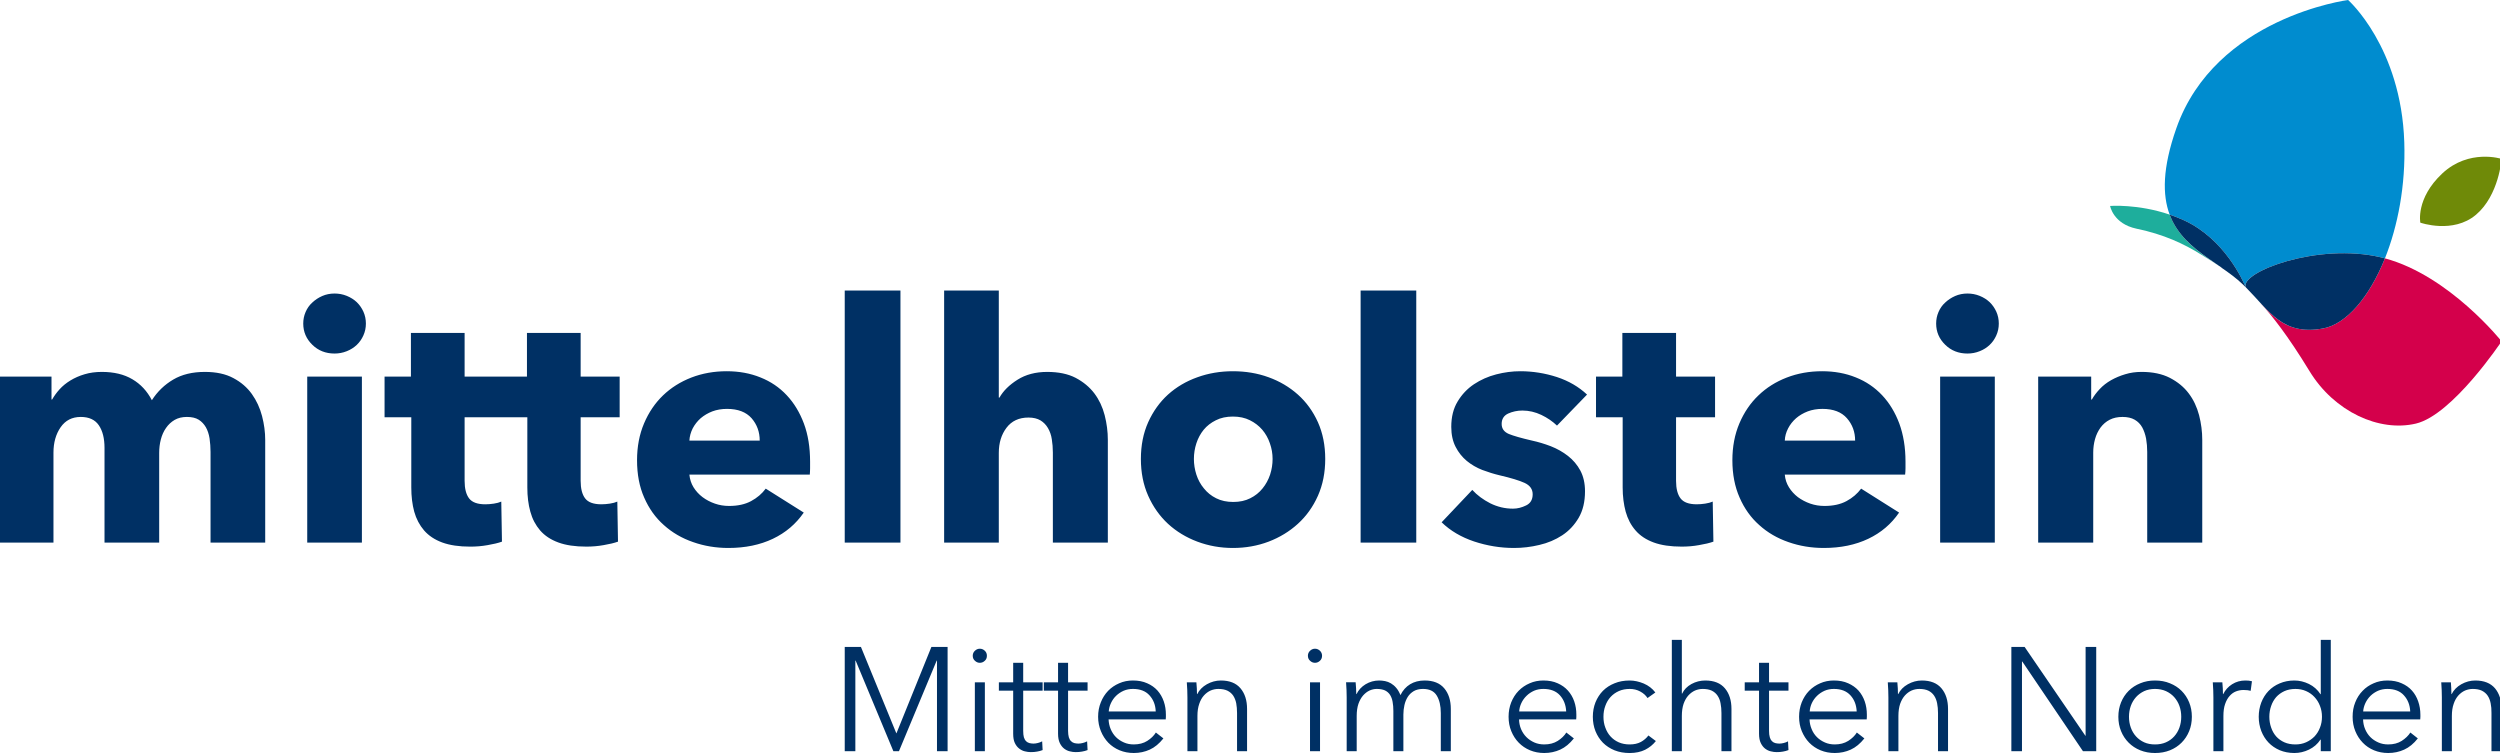
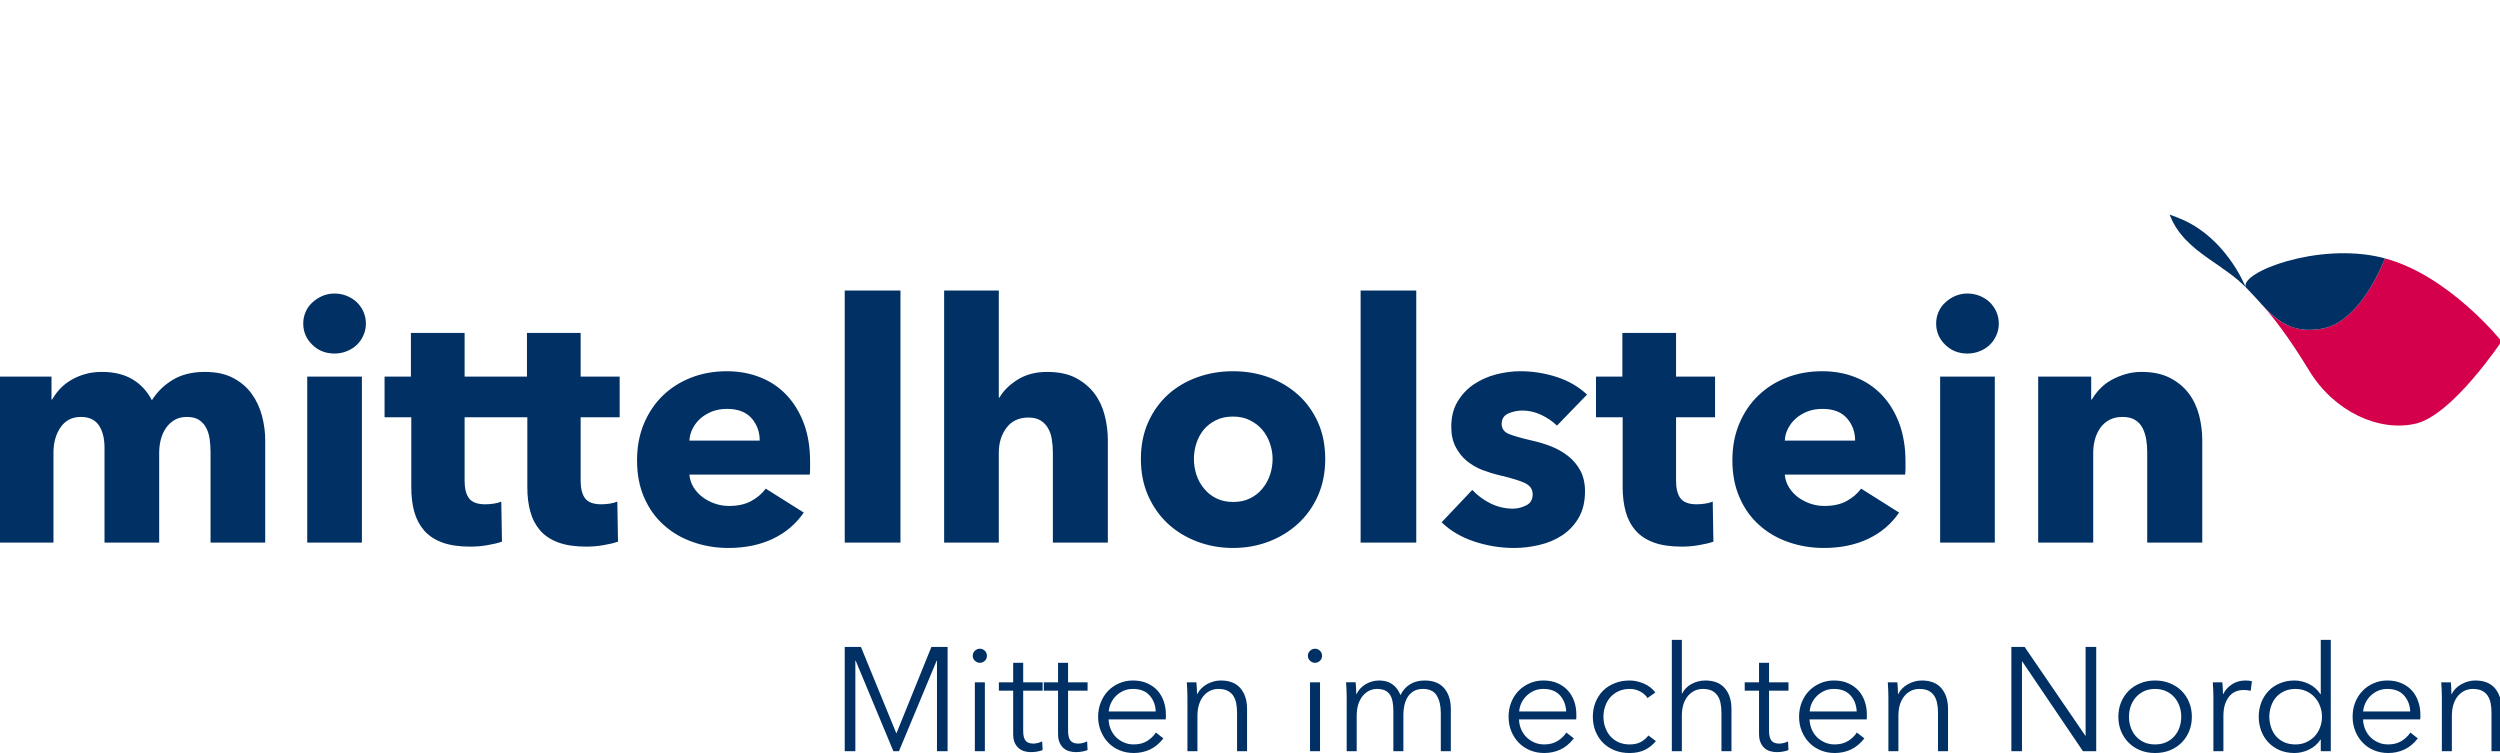
<svg xmlns="http://www.w3.org/2000/svg" xml:space="preserve" width="332px" height="100px" version="1.1" style="shape-rendering:geometricPrecision; text-rendering:geometricPrecision; image-rendering:optimizeQuality; fill-rule:evenodd; clip-rule:evenodd" viewBox="0 0 33200 10000">
  <defs>
    <style type="text/css">
   
    .fil4 {fill:#003064}
    .fil3 {fill:#008CCF}
    .fil2 {fill:#1EAE9C}
    .fil0 {fill:#6F8A08}
    .fil1 {fill:#D4004B}
   
  </style>
  </defs>
  <g id="Ebene_x0020_1">
    <g id="_982357824">
-       <path class="fil0" d="M32881 2852c306,-259 340,-742 340,-742 0,0 -431,-139 -787,193 -356,333 -292,654 -292,654 0,0 434,153 739,-105z" />
      <path class="fil1" d="M31672 3431c-208,518 -515,874 -821,931 -423,78 -621,-108 -838,-344 2,2 4,5 6,7 153,167 357,421 651,903 329,540 927,813 1414,697 487,-116 1137,-1092 1137,-1092 0,0 -692,-871 -1549,-1102z" />
-       <path class="fil2" d="M28905 3031c-2,-3 -5,-7 -7,-11 -4,-5 -7,-11 -11,-17 -3,-6 -7,-12 -10,-18 -3,-5 -6,-10 -8,-14 -6,-11 -12,-22 -18,-33 -1,-4 -3,-7 -5,-11 -4,-9 -8,-18 -12,-27 -2,-4 -4,-7 -5,-11 -5,-13 -11,-26 -16,-39 -424,-144 -791,-115 -791,-115 0,0 41,237 351,302 361,75 628,199 867,349 98,61 186,116 257,166 -215,-149 -445,-294 -592,-521z" />
-       <path class="fil3" d="M31621 3418c17,4 34,8 51,13 171,-428 276,-968 257,-1541 -41,-1267 -746,-1890 -746,-1890 0,0 -1763,228 -2281,1703 -186,529 -186,886 -89,1147 63,22 127,47 191,76 543,250 789,814 819,889 0,0 0,0 0,0 -79,-198 952,-598 1798,-397z" />
      <path class="fil4" d="M22258 5541c0,0 0,845 0,845 0,103 20,181 60,233 40,52 111,78 214,78 36,0 74,-3 113,-9 40,-6 73,-15 100,-27 0,0 9,532 9,532 -50,18 -114,33 -191,46 -76,14 -153,20 -230,20 -147,0 -271,-18 -372,-55 -100,-37 -181,-90 -241,-160 -61,-70 -104,-153 -131,-249 -26,-96 -40,-203 -40,-322 0,0 0,-932 0,-932 0,0 -354,0 -354,0 0,0 0,-540 0,-540 0,0 350,0 350,0 0,0 0,-580 0,-580 0,0 713,0 713,0 0,0 0,580 0,580 0,0 518,0 518,0 0,0 0,540 0,540 0,0 -518,0 -518,0zm8593 -1179c307,-57 613,-413 821,-931 -17,-5 -34,-9 -51,-13 -846,-201 -1877,199 -1797,397 314,316 488,647 1027,547zm-1028 -547c-30,-75 -276,-639 -819,-889 -64,-29 -128,-54 -191,-76 5,13 11,26 16,39 1,3 3,7 5,11 4,9 8,18 12,27 2,4 4,7 5,11 6,11 12,22 18,33 2,4 5,9 8,14 3,6 7,12 10,18 4,6 7,12 11,17 2,4 5,8 7,11 146,224 373,367 586,515 4,3 12,7 15,12 -3,-2 -6,-4 -9,-6 104,71 204,144 290,227 12,12 24,24 36,36zm-1308 3391c0,0 0,-1204 0,-1204 0,-62 -5,-121 -15,-178 -11,-56 -28,-105 -51,-148 -24,-43 -57,-77 -100,-102 -43,-25 -97,-37 -162,-37 -65,0 -121,12 -170,37 -49,25 -89,60 -122,104 -32,45 -57,95 -73,153 -16,58 -24,117 -24,179 0,0 0,1196 0,1196 0,0 -731,0 -731,0 0,0 0,-2205 0,-2205 0,0 704,0 704,0 0,0 0,305 0,305 0,0 9,0 9,0 26,-47 61,-93 104,-139 43,-46 93,-85 151,-118 57,-32 120,-59 188,-79 68,-21 140,-31 217,-31 147,0 273,26 376,79 104,54 187,122 250,206 64,84 109,181 138,290 28,110 42,219 42,328 0,0 0,1364 0,1364 0,0 -731,0 -731,0zm-2750 -2205c0,0 726,0 726,0 0,0 0,2205 0,2205 0,0 -726,0 -726,0 0,0 0,-2205 0,-2205zm779 -704c0,56 -11,108 -33,157 -22,49 -51,91 -88,126 -37,35 -81,64 -133,84 -52,21 -106,31 -162,31 -118,0 -217,-39 -296,-117 -80,-78 -120,-172 -120,-281 0,-54 10,-104 31,-153 21,-49 50,-91 89,-126 38,-36 82,-65 132,-87 50,-22 105,-33 164,-33 56,0 110,10 162,31 52,21 96,49 133,84 37,36 66,78 88,126 22,49 33,102 33,158zm-1908 1554c0,-115 -36,-214 -109,-297 -72,-82 -180,-124 -325,-124 -71,0 -136,11 -195,33 -59,23 -111,53 -155,91 -44,39 -80,84 -106,135 -27,52 -42,106 -44,162 0,0 934,0 934,0zm669 279c0,0 0,89 0,89 0,29 -2,57 -5,84 0,0 -1598,0 -1598,0 5,62 24,118 55,168 31,50 71,94 119,131 49,36 104,65 164,86 61,21 123,31 189,31 115,0 212,-21 292,-64 80,-43 144,-98 195,-166 0,0 504,318 504,318 -103,151 -239,267 -409,348 -170,81 -367,122 -591,122 -166,0 -322,-26 -470,-78 -147,-51 -277,-126 -387,-226 -111,-98 -198,-220 -261,-365 -64,-144 -96,-310 -96,-496 0,-180 31,-343 93,-489 62,-146 146,-270 253,-372 106,-102 231,-181 376,-237 145,-56 301,-84 470,-84 162,0 311,27 447,82 136,54 252,133 350,237 97,103 173,229 228,376 54,148 82,316 82,505zm-4628 -478c-59,-56 -128,-104 -208,-142 -80,-38 -164,-58 -252,-58 -68,0 -131,14 -189,40 -57,27 -86,73 -86,138 0,62 32,106 95,133 64,26 166,55 308,88 83,18 166,43 250,75 84,33 160,76 228,129 68,53 123,118 164,194 41,77 62,169 62,275 0,139 -28,256 -84,352 -56,96 -129,174 -219,233 -90,59 -191,102 -304,128 -112,27 -224,40 -336,40 -180,0 -357,-29 -529,-86 -173,-58 -317,-143 -432,-255 0,0 407,-430 407,-430 65,71 145,130 239,178 95,47 195,71 302,71 59,0 117,-15 174,-43 58,-28 87,-77 87,-148 0,-68 -36,-118 -107,-151 -70,-32 -181,-66 -332,-101 -76,-18 -153,-42 -230,-71 -77,-30 -145,-70 -206,-120 -60,-50 -110,-112 -148,-186 -38,-74 -58,-162 -58,-266 0,-132 28,-245 85,-338 56,-93 128,-169 216,-228 89,-59 187,-103 295,-131 108,-28 215,-42 321,-42 165,0 327,26 485,77 158,52 291,130 401,233 0,0 -399,412 -399,412zm-1869 -1794c0,0 -739,0 -739,0 0,0 0,3348 0,3348 0,0 739,0 739,0 0,0 0,-3348 0,-3348zm-1908 2237c0,-71 -12,-141 -36,-208 -23,-68 -57,-128 -101,-180 -45,-52 -99,-94 -164,-126 -65,-33 -141,-49 -226,-49 -86,0 -161,16 -226,49 -65,32 -119,74 -162,126 -42,52 -75,112 -97,180 -22,67 -33,137 -33,208 0,70 11,140 33,208 22,68 55,129 100,183 44,55 98,99 163,131 65,33 141,49 226,49 86,0 161,-16 226,-49 65,-32 120,-76 164,-131 44,-54 77,-115 100,-183 22,-68 33,-138 33,-208l0 0zm699 0c0,180 -32,343 -97,489 -65,146 -154,270 -266,372 -112,102 -242,181 -389,237 -148,56 -306,84 -474,84 -165,0 -323,-28 -472,-84 -149,-56 -279,-135 -390,-237 -110,-102 -198,-226 -263,-372 -65,-146 -97,-309 -97,-489 0,-180 32,-343 97,-488 65,-144 153,-267 263,-367 111,-100 241,-177 390,-230 149,-54 307,-80 472,-80 168,0 326,26 474,80 147,53 277,130 389,230 112,100 201,223 266,367 65,145 97,308 97,488zm-3617 1111c0,0 0,-1196 0,-1196 0,-62 -5,-121 -14,-177 -8,-56 -26,-105 -51,-148 -25,-43 -58,-77 -99,-102 -42,-25 -95,-38 -160,-38 -127,0 -224,46 -292,136 -68,90 -102,201 -102,334 0,0 0,1191 0,1191 0,0 -726,0 -726,0 0,0 0,-3348 0,-3348 0,0 726,0 726,0 0,0 0,1422 0,1422 0,0 9,0 9,0 50,-89 130,-168 239,-237 109,-69 241,-104 394,-104 151,0 277,26 379,79 102,54 184,122 248,206 63,84 109,181 137,290 28,110 42,219 42,328 0,0 0,1364 0,1364 0,0 -730,0 -730,0zm-2024 -3348c0,0 -740,0 -740,0 0,0 0,3348 0,3348 0,0 740,0 740,0 0,0 0,-3348 0,-3348zm-1869 1993c0,-115 -36,-214 -108,-297 -73,-82 -181,-124 -326,-124 -71,0 -136,11 -195,33 -59,23 -110,53 -155,91 -44,39 -79,84 -106,135 -26,52 -41,106 -44,162 0,0 934,0 934,0zm669 279c0,0 0,89 0,89 0,29 -2,57 -4,84 0,0 -1599,0 -1599,0 6,62 24,118 55,168 31,50 71,94 120,131 48,36 103,65 164,86 60,21 123,31 188,31 115,0 212,-21 292,-64 80,-43 145,-98 195,-166 0,0 505,318 505,318 -104,151 -240,267 -410,348 -170,81 -367,122 -591,122 -165,0 -322,-26 -469,-78 -148,-51 -277,-126 -388,-226 -111,-98 -198,-220 -261,-365 -64,-144 -95,-310 -95,-496 0,-180 31,-343 93,-489 62,-146 146,-270 252,-372 106,-102 232,-181 376,-237 145,-56 302,-84 470,-84 162,0 311,27 447,82 136,54 253,133 350,237 97,103 173,229 228,376 55,148 82,316 82,505zm-3047 -589c0,0 0,845 0,845 0,103 20,181 60,233 40,52 111,78 215,78 35,0 73,-3 113,-9 40,-6 73,-15 99,-27 0,0 9,532 9,532 -50,18 -113,33 -190,46 -77,14 -154,20 -230,20 -148,0 -272,-18 -372,-55 -101,-37 -181,-90 -242,-160 -60,-70 -104,-153 -130,-249 -27,-96 -40,-203 -40,-322 0,0 0,-932 0,-932l-315 0 0 0 -1 0 -1 0 -1 0 -3 0 -1 0 -2 0 -3 0 0 0 -4 0 -1 0 -4 0 -1 0 -2 0 -4 0 0 0 -3 0 -2 0 -1 0 -2 0 -1 0 -2 0 0 0 -1 0 -478 0c0,0 0,845 0,845 0,103 20,181 60,233 40,52 111,78 215,78 35,0 73,-3 113,-9 40,-6 73,-15 99,-27 0,0 9,532 9,532 -50,18 -114,33 -190,46 -77,14 -154,20 -231,20 -147,0 -271,-18 -372,-55 -100,-37 -180,-90 -241,-160 -60,-70 -104,-153 -131,-249 -26,-96 -39,-203 -39,-322 0,0 0,-932 0,-932 0,0 -355,0 -355,0 0,0 0,-540 0,-540 0,0 350,0 350,0 0,0 0,-580 0,-580 0,0 713,0 713,0 0,0 0,580 0,580l478 0 1 0 0 0 2 0 1 0 2 0 0 0 3 0 3 0 0 0 3 0 3 0 1 0 4 0 0 0 5 0 0 0 3 0 2 0 1 0 3 0 1 0 1 0 1 0 0 0 310 0c0,0 0,-580 0,-580 0,0 713,0 713,0 0,0 0,580 0,580 0,0 518,0 518,0 0,0 0,540 0,540 0,0 -518,0 -518,0zm-3631 -540c0,0 726,0 726,0 0,0 0,2205 0,2205 0,0 -726,0 -726,0 0,0 0,-2205 0,-2205zm779 -704c0,56 -11,108 -33,157 -22,49 -51,91 -88,126 -37,35 -82,64 -133,84 -52,21 -106,31 -162,31 -118,0 -217,-39 -296,-117 -80,-78 -120,-172 -120,-281 0,-54 10,-104 31,-153 21,-49 50,-91 89,-126 38,-36 82,-65 132,-87 50,-22 105,-33 164,-33 56,0 110,10 162,31 51,21 96,49 133,84 37,36 66,78 88,126 22,49 33,102 33,158zm-2063 2909c0,0 0,-1204 0,-1204 0,-62 -5,-122 -13,-180 -9,-57 -26,-107 -49,-148 -24,-41 -55,-75 -95,-100 -40,-25 -93,-37 -157,-37 -63,0 -116,13 -162,39 -46,27 -84,62 -115,107 -31,44 -54,95 -69,153 -15,57 -22,117 -22,179 0,0 0,1191 0,1191 0,0 -726,0 -726,0 0,0 0,-1258 0,-1258 0,-126 -25,-227 -76,-301 -50,-73 -130,-110 -239,-110 -115,0 -204,45 -268,137 -63,91 -95,204 -95,336 0,0 0,1196 0,1196 0,0 -731,0 -731,0 0,0 0,-2205 0,-2205 0,0 705,0 705,0 0,0 0,305 0,305 0,0 8,0 8,0 27,-47 60,-93 100,-137 40,-44 88,-83 144,-117 56,-34 119,-62 188,-82 70,-21 146,-31 228,-31 160,0 295,32 405,97 111,65 197,158 260,279 73,-115 168,-206 283,-274 115,-68 255,-102 421,-102 150,0 276,27 378,82 102,54 184,125 246,212 62,87 107,185 135,292 28,108 42,214 42,317 0,0 0,1364 0,1364 0,0 -726,0 -726,0zm9107 2532c0,0 2,0 2,0 0,0 464,-1147 464,-1147 0,0 215,0 215,0 0,0 0,1385 0,1385 0,0 -141,0 -141,0 0,0 0,-1203 0,-1203 0,0 -4,0 -4,0 0,0 -501,1203 -501,1203 0,0 -74,0 -74,0 0,0 -501,-1203 -501,-1203 0,0 -4,0 -4,0 0,0 0,1203 0,1203 0,0 -141,0 -141,0 0,0 0,-1385 0,-1385 0,0 215,0 215,0 1,0 470,1147 470,1147zm1176 238c0,0 -133,0 -133,0 0,0 0,-915 0,-915 0,0 133,0 133,0 0,0 0,915 0,915zm27 -1267c0,27 -9,50 -29,67 -19,18 -41,26 -65,26 -23,0 -45,-8 -64,-26 -20,-17 -30,-40 -30,-67 0,-28 10,-50 30,-68 19,-18 41,-26 64,-26 24,0 46,8 65,26 20,18 29,40 29,68zm740 463c0,0 -258,0 -258,0 0,0 0,534 0,534 0,34 3,62 9,85 7,22 16,39 29,51 12,13 27,21 44,26 17,4 35,7 54,7 19,0 38,-3 58,-8 20,-5 40,-12 58,-22 0,0 6,116 6,116 -23,9 -48,16 -73,20 -26,5 -54,7 -84,7 -24,0 -51,-3 -78,-10 -27,-6 -53,-19 -76,-37 -24,-18 -43,-43 -58,-74 -15,-31 -22,-73 -22,-123 0,0 0,-572 0,-572 0,0 -190,0 -190,0 0,0 0,-111 0,-111 0,0 190,0 190,0 0,0 0,-259 0,-259 0,0 133,0 133,0 0,0 0,259 0,259 0,0 258,0 258,0 0,0 0,111 0,111zm597 0c0,0 -259,0 -259,0 0,0 0,534 0,534 0,34 4,62 10,85 7,22 16,39 29,51 12,13 27,21 43,26 17,4 36,7 55,7 19,0 38,-3 58,-8 20,-5 39,-12 58,-22 0,0 6,116 6,116 -24,9 -48,16 -74,20 -25,5 -53,7 -83,7 -25,0 -51,-3 -78,-10 -28,-6 -53,-19 -77,-37 -23,-18 -42,-43 -57,-74 -15,-31 -23,-73 -23,-123 0,0 0,-572 0,-572 0,0 -189,0 -189,0 0,0 0,-111 0,-111 0,0 189,0 189,0 0,0 0,-259 0,-259 0,0 133,0 133,0 0,0 0,259 0,259 0,0 259,0 259,0 0,0 0,111 0,111zm905 276c-3,-86 -31,-157 -83,-214 -51,-57 -125,-85 -220,-85 -44,0 -85,8 -123,24 -38,17 -71,39 -100,67 -29,28 -51,60 -68,96 -17,36 -27,73 -30,112 0,0 624,0 624,0zm135 43c0,0 0,30 0,30 0,10 0,21 -2,33 0,0 -759,0 -759,0 2,45 11,89 28,129 17,40 40,76 70,106 30,30 65,53 106,71 40,18 84,26 131,26 69,0 129,-15 179,-47 50,-32 88,-69 114,-111 0,0 100,78 100,78 -55,69 -115,119 -181,149 -66,30 -136,45 -212,45 -68,0 -131,-12 -189,-36 -58,-24 -108,-58 -150,-101 -41,-43 -74,-94 -98,-153 -24,-58 -37,-122 -37,-191 0,-70 12,-133 36,-192 23,-59 56,-110 97,-153 42,-43 91,-76 147,-100 56,-25 117,-37 182,-37 72,0 135,12 190,37 55,24 100,56 137,97 36,41 64,89 83,144 19,55 28,114 28,176zm405 -430c3,25 5,52 6,82 2,30 2,55 2,74 0,0 4,0 4,0 26,-53 69,-97 127,-130 59,-33 121,-50 186,-50 116,0 203,35 261,104 58,69 87,160 87,274 0,0 0,561 0,561 0,0 -133,0 -133,0 0,0 0,-506 0,-506 0,-49 -4,-92 -11,-131 -8,-40 -22,-73 -40,-101 -19,-28 -45,-50 -77,-66 -32,-15 -72,-23 -120,-23 -35,0 -70,7 -103,21 -33,15 -63,37 -89,66 -26,29 -47,66 -62,111 -16,45 -24,99 -24,160 0,0 0,469 0,469 0,0 -133,0 -133,0 0,0 0,-714 0,-714 0,-24 -1,-56 -2,-96 -1,-39 -3,-74 -6,-105 0,0 127,0 127,0zm1642 915c0,0 -133,0 -133,0 0,0 0,-915 0,-915 0,0 133,0 133,0 0,0 0,915 0,915zm27 -1267c0,27 -10,50 -29,67 -20,18 -41,26 -65,26 -23,0 -45,-8 -64,-26 -20,-17 -30,-40 -30,-67 0,-28 10,-50 30,-68 19,-18 41,-26 64,-26 24,0 45,8 65,26 19,18 29,40 29,68zm578 378c55,-33 115,-50 181,-50 25,0 51,3 78,8 26,5 52,15 78,30 25,15 49,35 70,60 22,25 40,57 56,96 31,-63 74,-111 128,-144 54,-33 119,-50 193,-50 116,0 203,35 261,104 58,69 87,160 87,274 0,0 0,561 0,561 0,0 -133,0 -133,0 0,0 0,-506 0,-506 0,-97 -18,-174 -54,-233 -36,-59 -97,-88 -183,-88 -48,0 -89,10 -122,29 -33,20 -60,45 -80,77 -20,32 -35,69 -44,109 -9,40 -14,82 -14,125 0,0 0,487 0,487 0,0 -133,0 -133,0 0,0 0,-534 0,-534 0,-44 -3,-85 -10,-121 -6,-37 -18,-67 -34,-93 -16,-25 -39,-45 -67,-59 -29,-13 -66,-20 -110,-20 -31,0 -63,7 -95,21 -32,15 -60,37 -86,66 -25,29 -46,66 -62,111 -15,45 -23,99 -23,160 0,0 0,469 0,469 0,0 -133,0 -133,0 0,0 0,-714 0,-714 0,-25 -1,-56 -2,-96 -1,-39 -3,-74 -6,-105 0,0 127,0 127,0 3,25 5,52 6,82 1,30 2,55 2,74 0,0 4,0 4,0 26,-53 66,-97 120,-130zm2664 361c-4,-86 -32,-157 -83,-214 -52,-57 -125,-85 -220,-85 -45,0 -86,8 -124,24 -37,17 -71,39 -99,67 -29,28 -52,60 -69,96 -17,36 -27,73 -29,112 0,0 624,0 624,0zm135 43c0,0 0,30 0,30 0,10 -1,21 -2,33 0,0 -759,0 -759,0 1,45 10,89 27,129 17,40 41,76 71,106 30,30 65,53 105,71 41,18 85,26 132,26 69,0 128,-15 179,-47 50,-32 88,-69 114,-111 0,0 100,78 100,78 -55,69 -115,119 -181,149 -66,30 -137,45 -212,45 -68,0 -131,-12 -189,-36 -58,-24 -108,-58 -150,-101 -42,-43 -75,-94 -99,-153 -24,-58 -36,-122 -36,-191 0,-70 12,-133 35,-192 24,-59 56,-110 98,-153 42,-43 91,-76 147,-100 56,-25 117,-37 182,-37 72,0 135,12 190,37 54,24 100,56 136,97 37,41 65,89 84,144 19,55 28,114 28,176zm945 -221c-22,-35 -54,-64 -97,-87 -42,-23 -88,-34 -138,-34 -53,0 -102,9 -145,28 -43,19 -79,45 -110,78 -31,34 -54,73 -70,118 -17,45 -25,93 -25,146 0,52 8,100 25,144 16,45 39,84 69,117 30,33 66,59 109,78 44,19 92,28 145,28 59,0 108,-11 149,-33 40,-22 74,-51 100,-86 0,0 99,74 99,74 -39,49 -86,87 -143,116 -57,28 -125,43 -205,43 -74,0 -141,-12 -201,-36 -60,-25 -111,-58 -154,-101 -42,-43 -75,-94 -99,-153 -23,-58 -35,-122 -35,-191 0,-70 12,-133 35,-192 24,-59 57,-110 99,-153 43,-43 94,-76 154,-100 60,-25 127,-37 201,-37 62,0 124,14 187,40 63,27 115,67 154,119 0,0 -104,74 -104,74zm460 -59c25,-53 66,-95 123,-127 57,-31 119,-47 184,-47 116,0 203,35 261,104 58,69 87,160 87,274 0,0 0,561 0,561 0,0 -133,0 -133,0 0,0 0,-506 0,-506 0,-49 -4,-92 -12,-131 -7,-40 -21,-73 -40,-101 -19,-28 -44,-50 -76,-66 -32,-15 -72,-23 -120,-23 -36,0 -70,7 -103,21 -33,15 -63,37 -89,66 -26,29 -47,66 -63,111 -15,45 -23,99 -23,160 0,0 0,469 0,469 0,0 -133,0 -133,0 0,0 0,-1479 0,-1479 0,0 133,0 133,0 0,0 0,714 0,714 0,0 4,0 4,0zm1412 -39c0,0 -258,0 -258,0 0,0 0,534 0,534 0,34 3,62 10,85 6,22 16,39 28,51 13,13 27,21 44,26 17,4 35,7 55,7 18,0 38,-3 58,-8 20,-5 39,-12 57,-22 0,0 6,116 6,116 -23,9 -48,16 -73,20 -25,5 -53,7 -83,7 -25,0 -51,-3 -78,-10 -28,-6 -53,-19 -77,-37 -23,-18 -42,-43 -57,-74 -15,-31 -23,-73 -23,-123 0,0 0,-572 0,-572 0,0 -190,0 -190,0 0,0 0,-111 0,-111 0,0 190,0 190,0 0,0 0,-259 0,-259 0,0 133,0 133,0 0,0 0,259 0,259 0,0 258,0 258,0 0,0 0,111 0,111zm906 276c-4,-86 -31,-157 -83,-214 -52,-57 -125,-85 -220,-85 -44,0 -86,8 -123,24 -38,17 -71,39 -100,67 -29,28 -52,60 -69,96 -17,36 -26,73 -29,112 0,0 624,0 624,0zm135 43c0,0 0,30 0,30 0,10 -1,21 -2,33 0,0 -759,0 -759,0 1,45 11,89 28,129 16,40 40,76 70,106 30,30 65,53 106,71 40,18 84,26 131,26 69,0 128,-15 179,-47 50,-32 88,-69 114,-111 0,0 100,78 100,78 -55,69 -115,119 -181,149 -66,30 -137,45 -212,45 -68,0 -131,-12 -189,-36 -58,-24 -108,-58 -150,-101 -42,-43 -74,-94 -99,-153 -24,-58 -36,-122 -36,-191 0,-70 12,-133 35,-192 24,-59 56,-110 98,-153 42,-43 91,-76 147,-100 56,-25 117,-37 182,-37 72,0 135,12 190,37 54,24 100,56 137,97 36,41 64,89 83,144 19,55 28,114 28,176zm405 -430c3,25 5,52 6,82 1,30 2,55 2,74 0,0 4,0 4,0 26,-53 68,-97 127,-130 59,-33 121,-50 186,-50 116,0 203,35 261,104 58,69 87,160 87,274 0,0 0,561 0,561 0,0 -133,0 -133,0 0,0 0,-506 0,-506 0,-49 -4,-92 -12,-131 -8,-40 -21,-73 -40,-101 -19,-28 -44,-50 -76,-66 -32,-15 -72,-23 -120,-23 -36,0 -70,7 -103,21 -33,15 -63,37 -89,66 -26,29 -47,66 -63,111 -15,45 -23,99 -23,160 0,0 0,469 0,469 0,0 -133,0 -133,0 0,0 0,-714 0,-714 0,-24 -1,-56 -2,-96 -1,-39 -3,-74 -6,-105 0,0 127,0 127,0zm2497 710c0,0 3,0 3,0 0,0 0,-1180 0,-1180 0,0 141,0 141,0 0,0 0,1385 0,1385 0,0 -176,0 -176,0 0,0 -806,-1191 -806,-1191 0,0 -4,0 -4,0 0,0 0,1191 0,1191 0,0 -141,0 -141,0 0,0 0,-1385 0,-1385 0,0 176,0 176,0 1,0 807,1180 807,1180zm1273 -252c0,-51 -8,-99 -24,-144 -16,-45 -40,-84 -70,-118 -30,-33 -66,-59 -109,-79 -43,-19 -92,-29 -145,-29 -54,0 -102,10 -144,29 -42,20 -78,46 -108,79 -30,34 -54,73 -70,118 -16,45 -24,93 -24,144 0,50 8,98 24,143 16,45 40,85 70,118 30,33 66,59 108,78 42,19 90,28 144,28 53,0 102,-9 145,-28 43,-19 79,-45 109,-78 30,-33 54,-73 70,-118 16,-45 24,-92 24,-143l0 0zm141 0c0,69 -12,133 -36,191 -24,59 -58,110 -101,153 -43,43 -94,77 -154,101 -60,24 -126,36 -198,36 -71,0 -136,-12 -196,-36 -60,-24 -111,-58 -154,-101 -43,-43 -77,-94 -101,-153 -24,-58 -36,-122 -36,-191 0,-70 12,-133 36,-192 24,-59 58,-110 101,-153 43,-43 94,-76 154,-100 60,-25 125,-37 196,-37 72,0 138,12 198,37 60,24 111,57 154,100 43,43 77,94 101,153 24,59 36,122 36,192zm284 -353c-2,-39 -4,-74 -6,-105 0,0 127,0 127,0 3,25 5,52 6,82 1,30 2,55 2,74 0,0 4,0 4,0 26,-53 65,-97 117,-130 52,-33 111,-50 176,-50 17,0 32,1 46,2 14,2 28,4 42,8 0,0 -17,127 -17,127 -8,-2 -21,-5 -40,-8 -18,-2 -36,-3 -54,-3 -35,0 -69,6 -102,19 -33,13 -61,34 -85,62 -24,27 -44,63 -59,107 -15,43 -22,96 -22,157 0,0 0,468 0,468 0,0 -133,0 -133,0 0,0 0,-714 0,-714 0,-24 -1,-56 -2,-96zm745 353c0,50 8,98 24,143 15,45 38,85 67,118 30,33 66,59 109,78 43,19 92,28 146,28 51,0 98,-9 141,-28 43,-19 80,-45 112,-77 31,-33 56,-72 73,-117 18,-45 27,-93 27,-145 0,-53 -9,-101 -27,-146 -17,-45 -42,-84 -73,-117 -31,-34 -69,-60 -112,-79 -43,-19 -90,-28 -141,-28 -54,0 -103,10 -146,29 -43,20 -79,46 -109,79 -29,34 -52,73 -67,118 -16,45 -24,93 -24,144zm679 303c-39,59 -90,103 -153,133 -62,30 -127,45 -193,45 -72,0 -137,-13 -195,-37 -58,-25 -108,-59 -149,-102 -41,-43 -73,-94 -96,-153 -22,-58 -34,-122 -34,-189 0,-68 12,-132 34,-190 23,-59 55,-110 96,-153 41,-43 91,-77 149,-101 58,-25 123,-38 195,-38 66,0 131,16 193,46 63,31 114,76 153,136 0,0 4,0 4,0 0,0 0,-722 0,-722 0,0 133,0 133,0 0,0 0,1479 0,1479 0,0 -133,0 -133,0 0,0 0,-154 0,-154 0,0 -4,0 -4,0zm1192 -374c-4,-86 -32,-157 -84,-214 -51,-57 -125,-85 -220,-85 -44,0 -85,8 -123,24 -38,17 -71,39 -100,67 -28,28 -51,60 -68,96 -17,36 -27,73 -30,112 0,0 625,0 625,0zm135 43c0,0 0,30 0,30 0,10 -1,21 -2,33 0,0 -759,0 -759,0 1,45 10,89 27,129 17,40 40,76 70,106 30,30 65,53 106,71 40,18 84,26 131,26 69,0 129,-15 179,-47 50,-32 88,-69 115,-111 0,0 99,78 99,78 -54,69 -115,119 -181,149 -66,30 -136,45 -212,45 -68,0 -131,-12 -189,-36 -58,-24 -108,-58 -149,-101 -42,-43 -75,-94 -99,-153 -24,-58 -36,-122 -36,-191 0,-70 11,-133 35,-192 23,-59 56,-110 98,-153 41,-43 90,-76 146,-100 56,-25 117,-37 182,-37 72,0 135,12 190,37 55,24 101,56 137,97 37,41 64,89 83,144 19,55 29,114 29,176zm405 -430c2,25 4,52 5,82 2,30 2,55 2,74 0,0 4,0 4,0 26,-53 69,-97 127,-130 59,-33 121,-50 186,-50 116,0 203,35 262,104 57,69 87,160 87,274 0,0 0,561 0,561 0,0 -134,0 -134,0 1,0 0,-506 0,-506 1,-49 -3,-92 -11,-131 -8,-40 -21,-73 -40,-101 -19,-28 -45,-50 -77,-66 -32,-15 -72,-23 -120,-23 -35,0 -69,7 -103,21 -33,15 -63,37 -89,66 -26,29 -47,66 -62,111 -16,45 -24,99 -24,160 0,0 0,469 0,469 0,0 -133,0 -133,0 0,0 0,-714 0,-714 0,-24 -1,-56 -2,-96 -1,-39 -3,-74 -6,-105 0,0 128,0 128,0z" />
    </g>
  </g>
</svg>